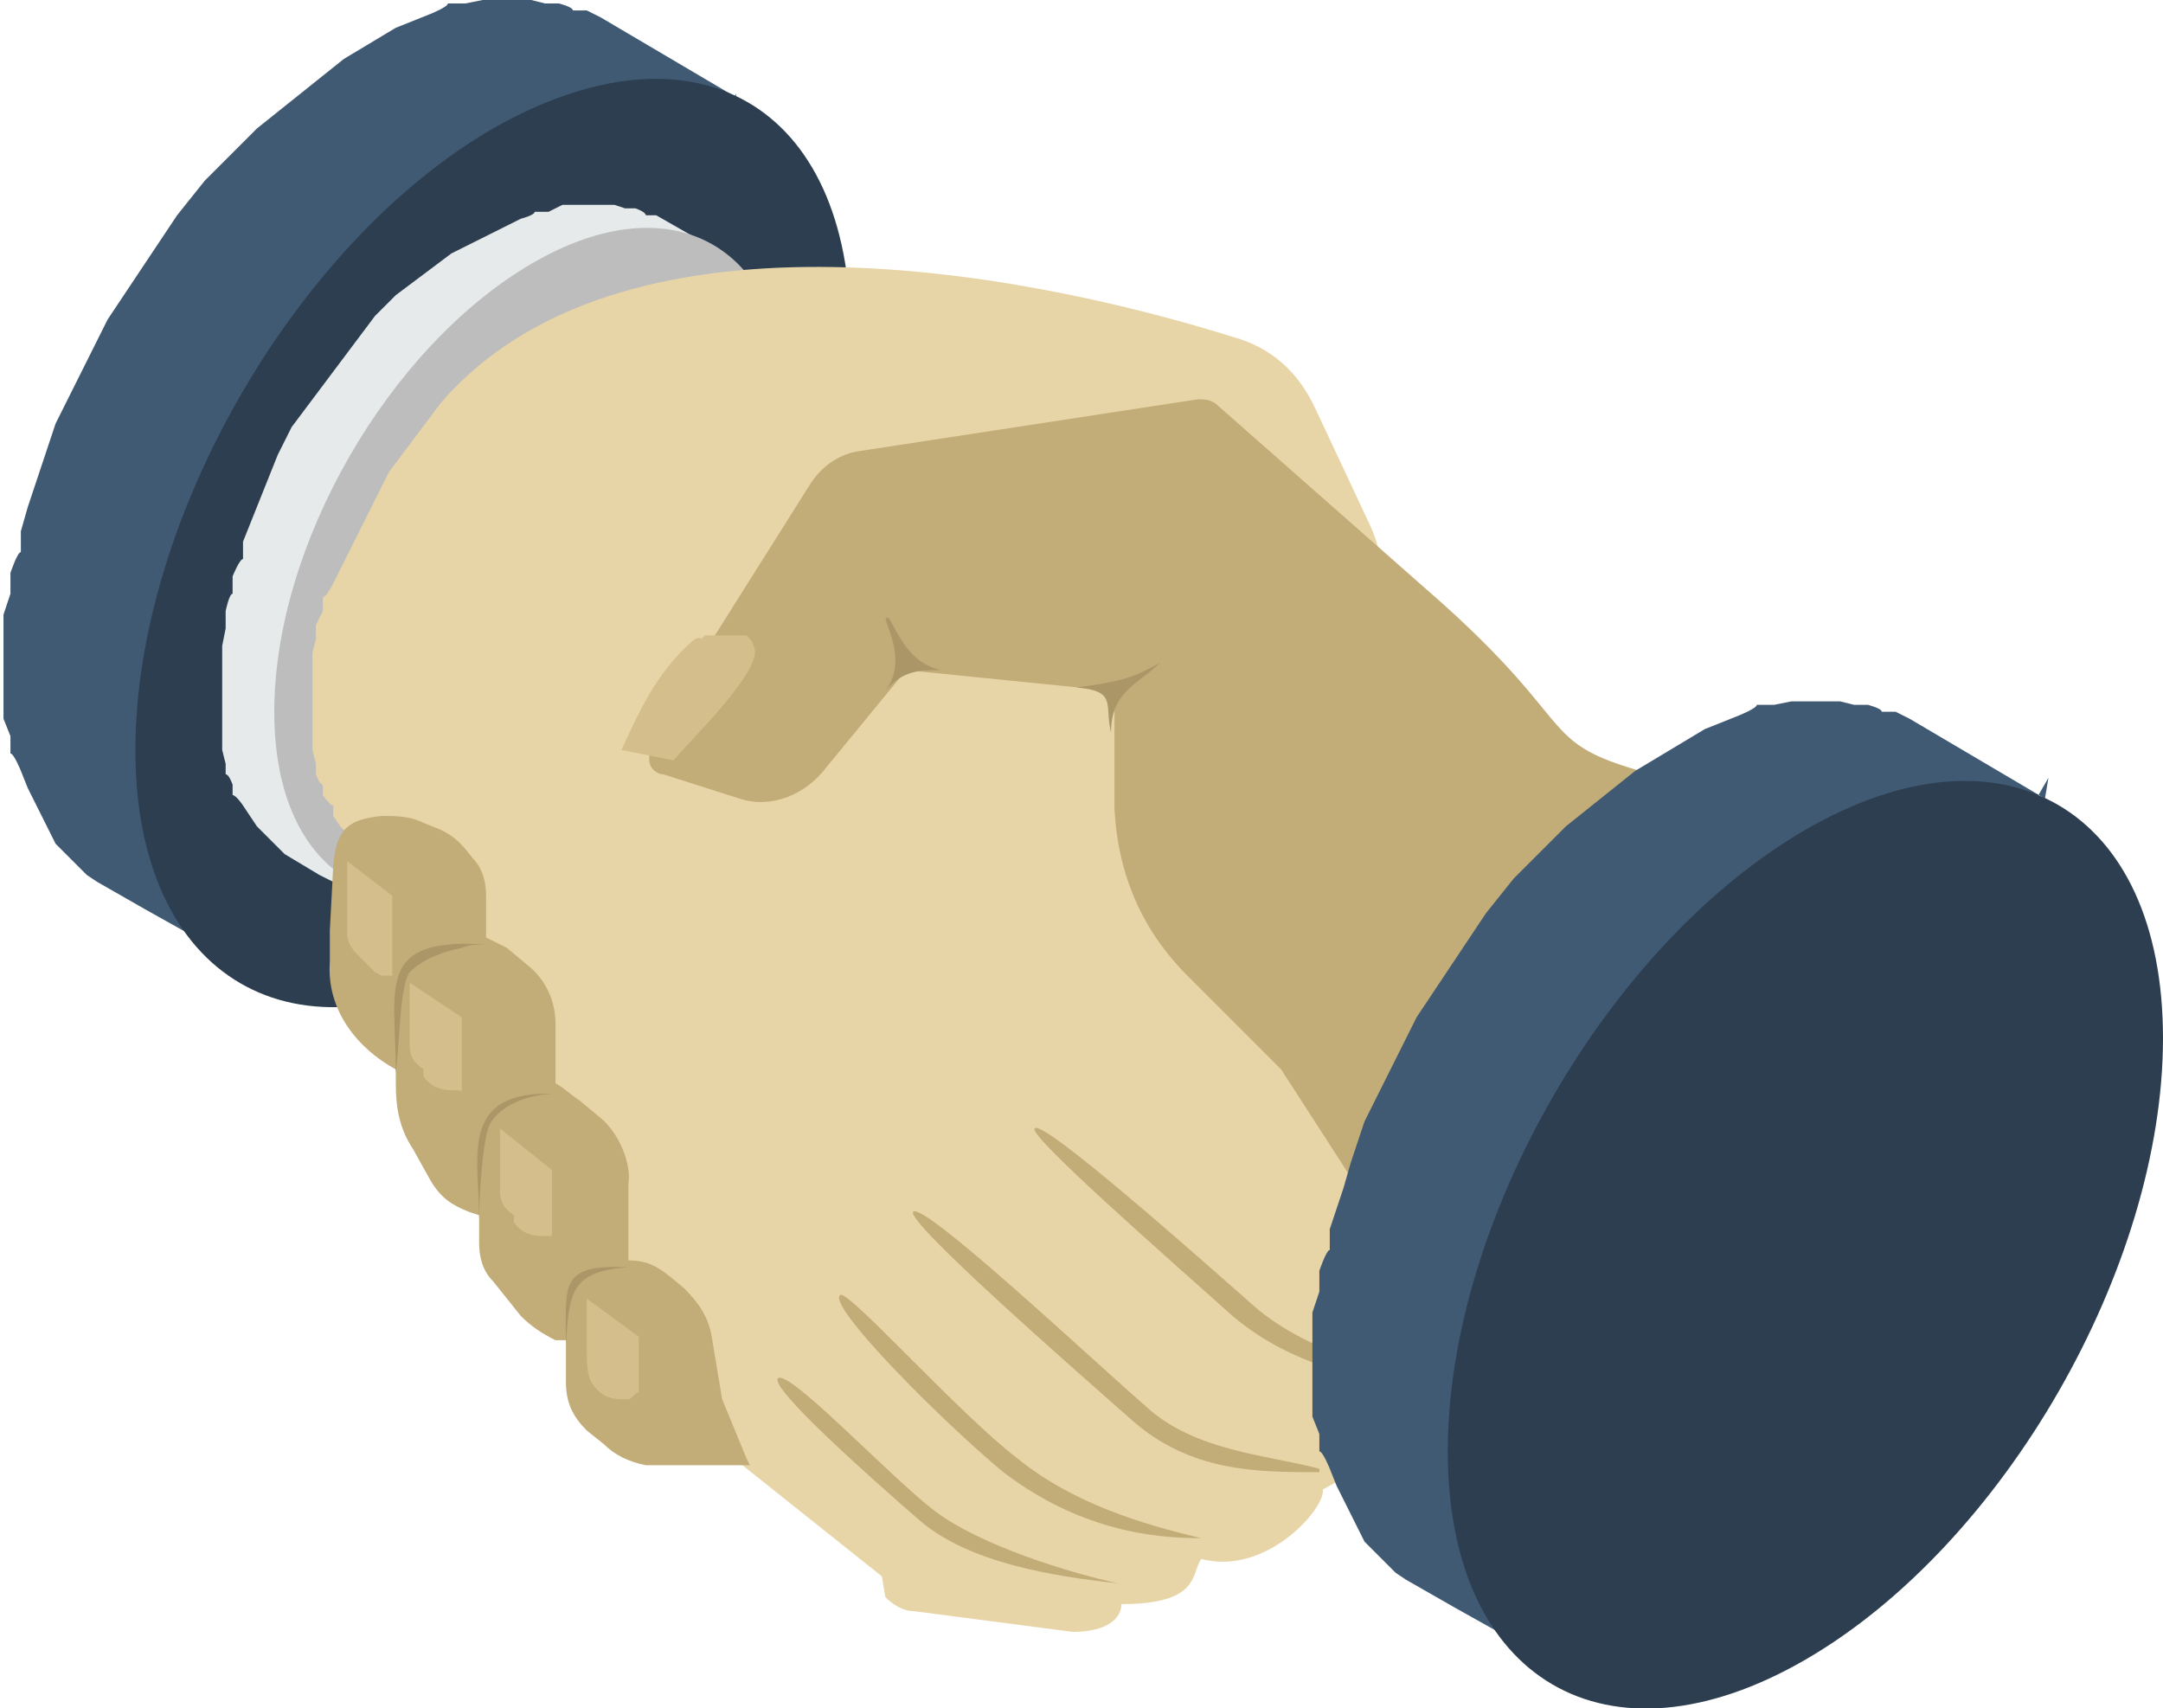
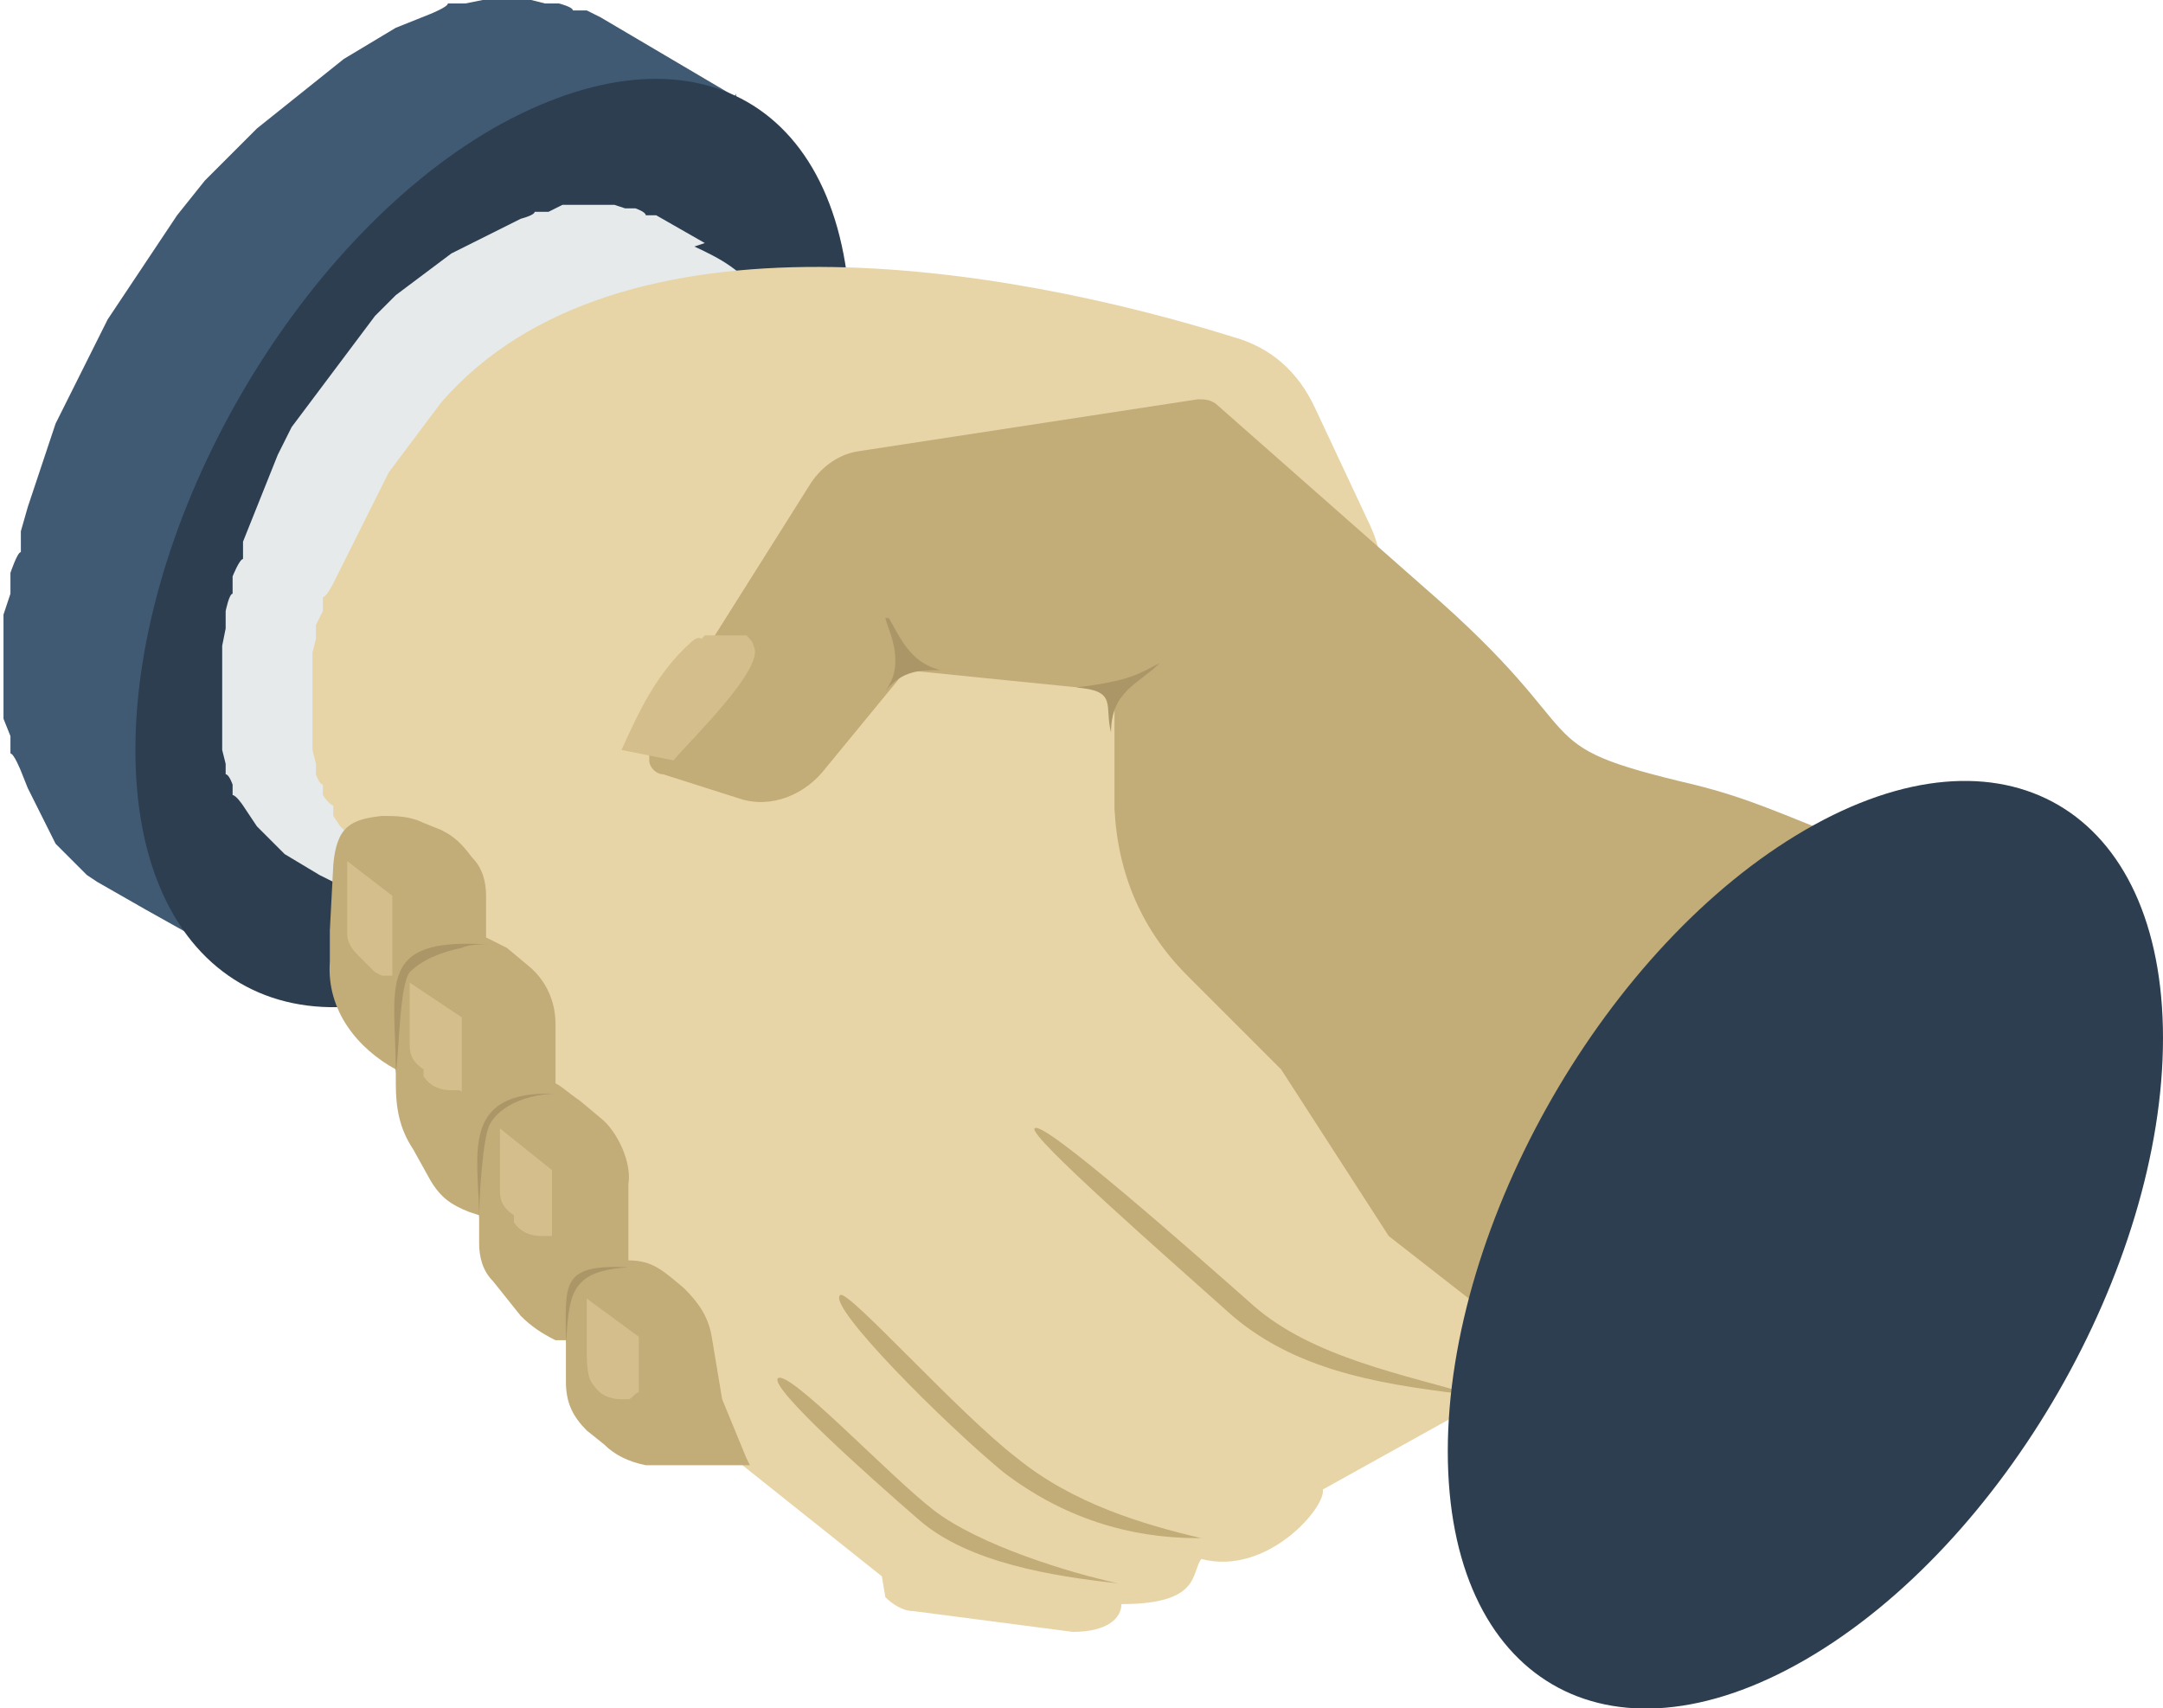
<svg xmlns="http://www.w3.org/2000/svg" version="1.1" viewBox="0 0 62.3 49.2">
  <defs>
    <style>
      .cls-1 {
        fill: #c2ac78;
      }

      .cls-1, .cls-2, .cls-3, .cls-4, .cls-5, .cls-6, .cls-7, .cls-8 {
        fill-rule: evenodd;
      }

      .cls-2 {
        fill: #e6eaeb;
      }

      .cls-3 {
        fill: #ab9667;
      }

      .cls-4 {
        fill: #d4be8c;
      }

      .cls-5 {
        fill: #2c3e50;
      }

      .cls-6 {
        fill: #e8d5a7;
      }

      .cls-7 {
        fill: #415a73;
      }

      .cls-8 {
        fill: #bdbdbd;
      }
    </style>
  </defs>
  <g>
    <g id="_レイヤー_1" data-name="レイヤー_1">
      <g>
        <path class="cls-7" d="M21.2,2.8l-3.9-2.3-.4-.2h-.4c0-.1-.4-.2-.4-.2h-.4c0,0-.4-.1-.4-.1h-.4s-.5,0-.5,0h-.5c0,0-.5.1-.5.1h-.5c0,.1-.5.3-.5.3l-.5.2-.5.2-.5.3-.5.3-.5.3-.5.4-.5.4-.5.4-.5.4-.5.4-.5.5-.5.5-.5.5-.4.5-.4.5-.4.6-.4.6-.4.6-.4.6-.4.6-.3.6-.3.6-.3.6-.3.6-.3.6-.2.6-.2.6-.2.6-.2.6-.2.7v.6c-.1,0-.3.6-.3.6v.6c0,0-.2.6-.2.6v.6s0,.6,0,.6v.6s0,.6,0,.6v.6c0,0,.2.5.2.5v.5c.1,0,.3.5.3.5l.2.5.2.4.2.4.2.4.2.4.3.3.3.3.3.3.3.2,1.4.8,2.5,1.4L21.2,2.7h0ZM20,2.4h0s0,0,0,0h0ZM20.4,2.5h0s0,0,0,0c0,0,0,0,0,0h0ZM20.8,2.6h0s0,0,0,0c0,0,0,0,0,0Z" />
        <path class="cls-5" d="M14.2,27.5c5.7-3.3,10.3-11.3,10.3-17.9S20,.4,14.2,3.7C8.5,7,3.9,15,3.9,21.6s4.6,9.3,10.3,6Z" />
        <path class="cls-2" d="M20.3,7l-1.4-.8h-.3c0-.1-.3-.2-.3-.2h-.3c0,0-.3-.1-.3-.1h-.3s-.3,0-.3,0h-.3s-.3,0-.3,0h-.3c0,0-.4.2-.4.2h-.4c0,.1-.4.2-.4.2l-.4.2-.4.2-.4.2-.4.2-.4.2-.4.3-.4.3-.4.3-.4.3-.3.3-.3.3-.3.4-.3.4-.3.4-.3.4-.3.4-.3.4-.3.4-.3.4-.2.4-.2.4-.2.5-.2.5-.2.5-.2.5-.2.5v.5c-.1,0-.3.5-.3.5v.5c-.1,0-.2.5-.2.5v.5c0,0-.1.5-.1.5v.5s0,.5,0,.5v.4s0,.4,0,.4v.4s0,.4,0,.4v.4c0,0,.1.4.1.4v.3c.1,0,.2.3.2.3v.3c.1,0,.3.3.3.3l.2.3.2.3.2.2.2.2.2.2.2.2,1,.6.4.2c1.4.9,2.4,1.5,5.5-.4s7.4-9.2,7.4-12.9-1-4.3-2.5-5h0ZM19.4,6.7s0,0,0,0h0s0,0,0,0h0ZM19.7,6.8h0s0,0,0,0c0,0,0,0,0,0h0ZM20,6.9h0s0,0,0,0c0,0,0,0,0,0Z" />
-         <path class="cls-8" d="M15.3,24.8c4.1-2.4,7.4-8.1,7.4-12.9s-3.3-6.7-7.4-4.3c-4.1,2.4-7.4,8.1-7.4,12.9s3.3,6.7,7.4,4.3Z" />
        <path class="cls-6" d="M25.4,45.4l-6.4-5.1-8.2-15.5-.2-.2-.2-.2-.2-.2-.2-.2-.2-.2-.2-.3v-.3c-.1,0-.3-.3-.3-.3v-.3c-.1,0-.2-.3-.2-.3v-.3c0,0-.1-.4-.1-.4v-.4s0-.4,0-.4v-.4s0-.4,0-.4v-.4s0-.4,0-.4v-.4c0,0,.1-.4.1-.4v-.4c0,0,.2-.4.2-.4v-.4c.1,0,.3-.4.3-.4l.2-.4.2-.4.2-.4.2-.4.2-.4.2-.4.2-.4.2-.4.3-.4.3-.4.3-.4.3-.4.3-.4c5.1-5.9,16.4-3.9,22.8-1.9,1.1.3,1.9,1,2.4,2.1l1.5,3.2c.4.8.5,1.6.3,2.5l-1.3,5.7,6.9,15.7-7.2,4c.1.5-1.6,2.5-3.5,2-.3.4,0,1.3-2.3,1.3,0,.4-.4.8-1.4.8l-4.6-.6c-.3,0-.6-.2-.8-.4Z" />
        <path class="cls-1" d="M44.1,38.8l-4.1-3.2-3.1-4.8-2.7-2.7c-1.3-1.3-2-2.9-2.1-4.8v-3.4c-.1,0-6-.6-6-.6l-2.3,2.8c-.6.8-1.6,1.2-2.5.9l-2.2-.7c-.2,0-.4-.2-.4-.4,0-.2,0-.4,0-.6l4.6-7.3c.3-.5.8-.9,1.4-1l9.8-1.5c.2,0,.4,0,.6.2l5.9,5.2c5.2,4.5,2.7,4.5,7.8,5.7,1.6.4,2.4.8,4.7,1.7,3.6,7.1-1.8,12.4-7.1,14,0,0-1.9.8-2.3.6Z" />
        <path class="cls-1" d="M34.5,44.3c-2,0-3.9-.6-5.6-1.9-1.7-1.4-5.1-4.8-4.7-5.1.2-.2,3.4,3.4,5.1,4.7,1.6,1.3,3.6,1.9,5.3,2.3Z" />
-         <path class="cls-1" d="M38,42.4c-1.8,0-3.7,0-5.4-1.5-1.7-1.5-6.5-5.7-6.3-6,.3-.3,5.2,4.3,6.7,5.6,1.4,1.3,3.5,1.4,5,1.8Z" />
        <path class="cls-1" d="M42.5,40.2c-2.4-.3-5-.6-7-2.3-1.9-1.7-5.9-5.2-5.7-5.4.2-.3,4.6,3.6,6.3,5.1,1.7,1.5,4.4,2,6.4,2.6Z" />
        <path class="cls-1" d="M32.2,45.6c-1.9-.2-4.3-.6-5.7-1.8-1.5-1.3-4.3-3.8-4.1-4.1.3-.3,3.2,2.8,4.5,3.8,1.3,1,3.9,1.8,5.3,2.1Z" />
-         <path class="cls-7" d="M58.9,23l-3.9-2.3-.4-.2h-.4c0-.1-.4-.2-.4-.2h-.4c0,0-.4-.1-.4-.1h-.4s-.5,0-.5,0h-.5c0,0-.5.1-.5.1h-.5c0,.1-.5.3-.5.3l-.5.2-.5.2-.5.3-.5.3-.5.3-.5.3-.5.4-.5.4-.5.4-.5.4-.5.5-.5.5-.5.5-.4.5-.4.5-.4.6-.4.6-.4.6-.4.6-.4.6-.3.6-.3.6-.3.6-.3.6-.3.6-.2.6-.2.6-.2.7-.2.6-.2.6v.6c-.1,0-.3.6-.3.6v.6c0,0-.2.6-.2.6v.6s0,.6,0,.6v.6s0,.6,0,.6v.6c0,0,.2.5.2.5v.5c.1,0,.3.5.3.5l.2.5.2.4.2.4.2.4.2.4.3.3.3.3.3.3.3.2,1.4.8,2.5,1.4,14.6-25.3h0ZM57.7,22.6h0s0,0,0,0h0ZM58.1,22.7s0,0,0,0h0s0,0,0,0h0ZM58.5,22.8h0s0,0,0,0c0,0,0,0,0,0Z" />
        <path class="cls-5" d="M52,47.8c5.7-3.3,10.3-11.3,10.3-17.9s-4.6-9.3-10.3-6c-5.7,3.3-10.3,11.3-10.3,17.9s4.6,9.3,10.3,6Z" />
        <path class="cls-1" d="M21.6,42.2h-3c-.5-.1-.9-.3-1.2-.6l-.5-.4c-.4-.4-.6-.8-.6-1.4v-1.2h-.3c-.4-.2-.7-.4-1-.7l-.8-1c-.3-.3-.4-.7-.4-1.1v-.8s-.3-.1-.3-.1c-.5-.2-.8-.4-1.1-.9l-.5-.9c-.4-.6-.5-1.2-.5-1.9v-.4c-1.1-.6-2-1.7-1.9-3.1v-.9s.1-1.9.1-1.9c.1-1.1.5-1.3,1.4-1.4.4,0,.8,0,1.2.2l.5.2c.4.2.6.4.9.8.3.3.4.7.4,1.1v.3s0,.9,0,.9l.6.3.6.5c.5.4.8,1,.8,1.7v1.7c.2.1.4.3.7.5l.6.5c.5.4.9,1.3.8,1.9v2.2c.7,0,1,.3,1.6.8.4.4.7.8.8,1.4l.3,1.8.7,1.7Z" />
        <path class="cls-4" d="M10,24.8l1.3,1v2.3c-.1,0-.2,0-.3,0,0,0-.2-.1-.2-.1l-.5-.5c-.2-.2-.3-.4-.3-.6v-2.1Z" />
        <path class="cls-4" d="M11.8,28.3l1.5,1v2s0,0,0,.1,0,0-.1,0h-.2c-.3,0-.6-.1-.8-.4v-.2c-.3-.2-.4-.4-.4-.7v-1.9Z" />
        <path class="cls-4" d="M14.4,32.5l1.5,1.2v1.8s0,0,0,.1c0,0,0,0-.1,0h-.2c-.3,0-.6-.1-.8-.4v-.2c-.3-.2-.4-.4-.4-.7v-1.9Z" />
        <path class="cls-4" d="M16.9,37.4l1.5,1.1v1.6c-.1,0-.2.2-.3.2h-.2c-.3,0-.6-.1-.8-.4h0c-.2-.2-.2-.7-.2-1v-1.5Z" />
        <path class="cls-3" d="M14.1,27.2c-.3,0-.6,0-.8.1-.5.1-1.1.3-1.5.7-.3.4-.3,2.3-.4,2.9,0-2.5-.6-3.9,2.6-3.7Z" />
        <path class="cls-4" d="M20.3,18.3h1.2c.1.1.2.2.2.3.4.6-1.9,2.8-2.3,3.3l-1.5-.3c.5-1.1,1-2.2,2-3.1,0,0,.2-.2.3-.1Z" />
        <path class="cls-3" d="M16,31.5c-.7,0-1.6.3-1.9.9-.2.4-.3,2.1-.3,2.7,0-1.8-.6-3.7,2.2-3.6Z" />
        <path class="cls-3" d="M18.1,36.5c-1.7.1-1.7.8-1.8,2.2,0-1.7-.2-2.3,1.8-2.2Z" />
        <path class="cls-3" d="M25.5,17.8c.1.4.6,1.3,0,2.1.5-.6,1-.6,1.6-.6-.9-.2-1.2-1-1.5-1.5Z" />
        <path class="cls-3" d="M33.4,19.1c-.6.3-.8.5-2.4.7,1.2.1.8.5,1,1.3,0-1.2.8-1.4,1.4-2Z" />
      </g>
    </g>
  </g>
</svg>